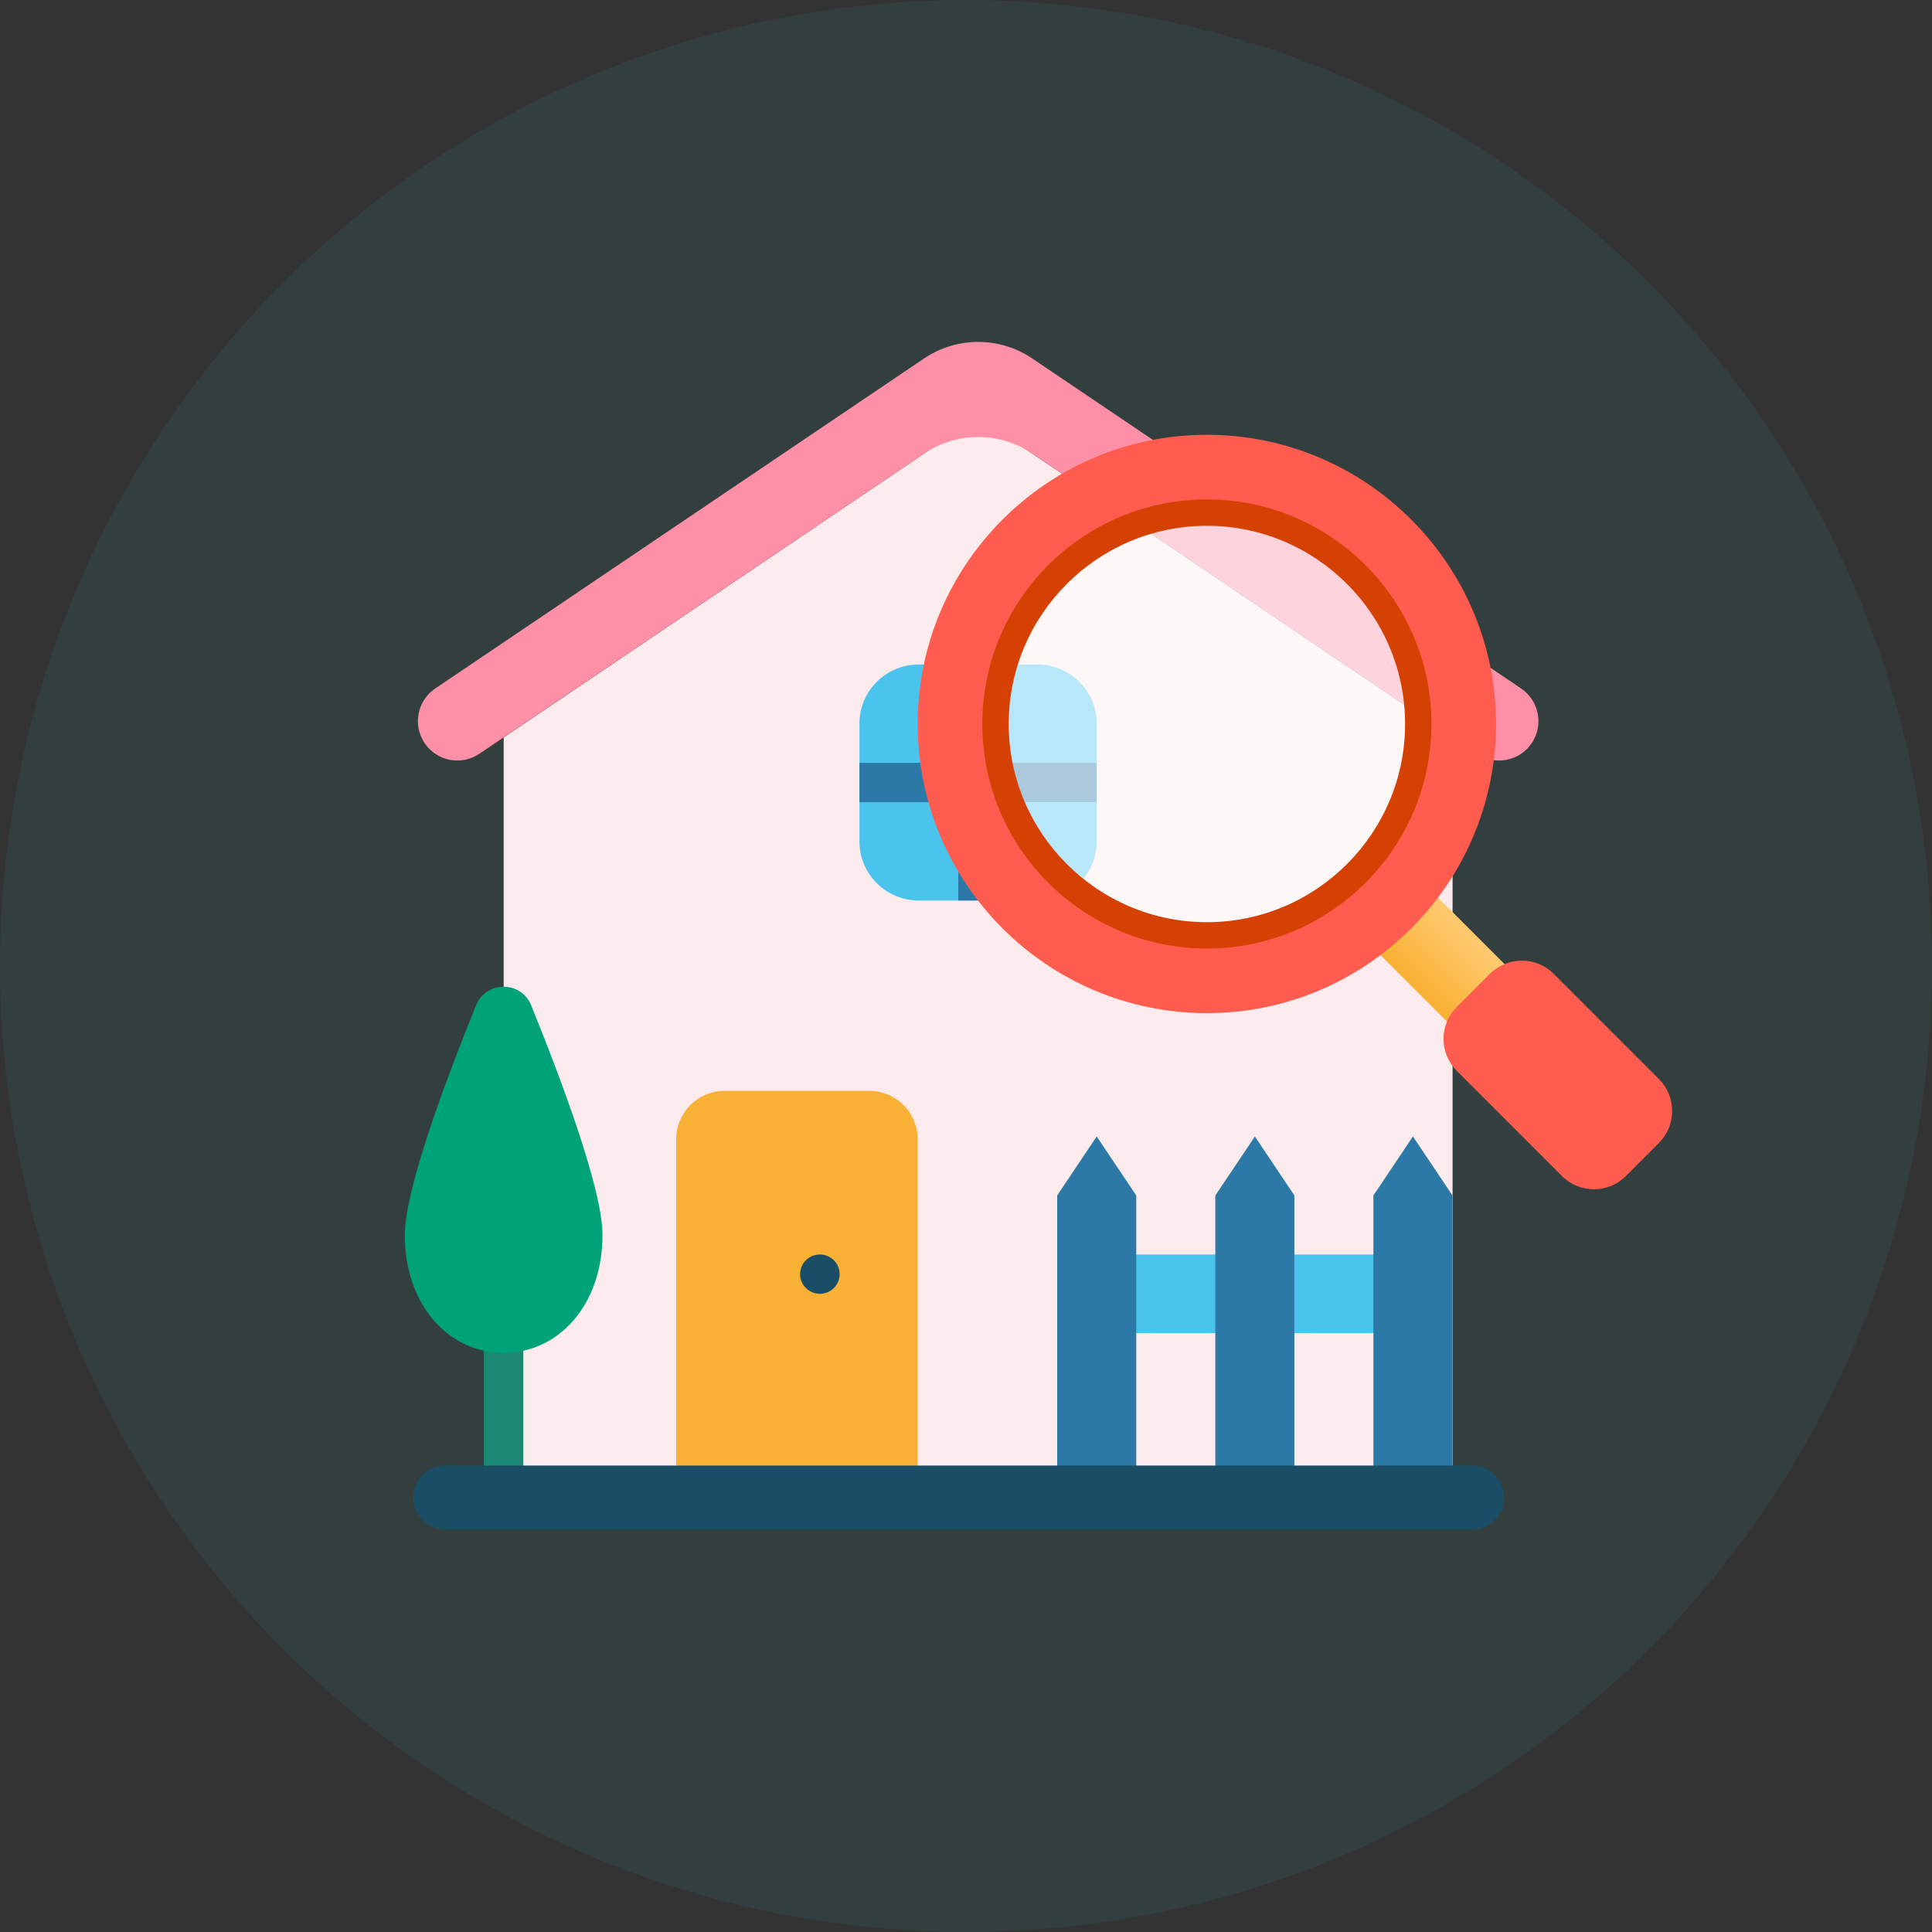
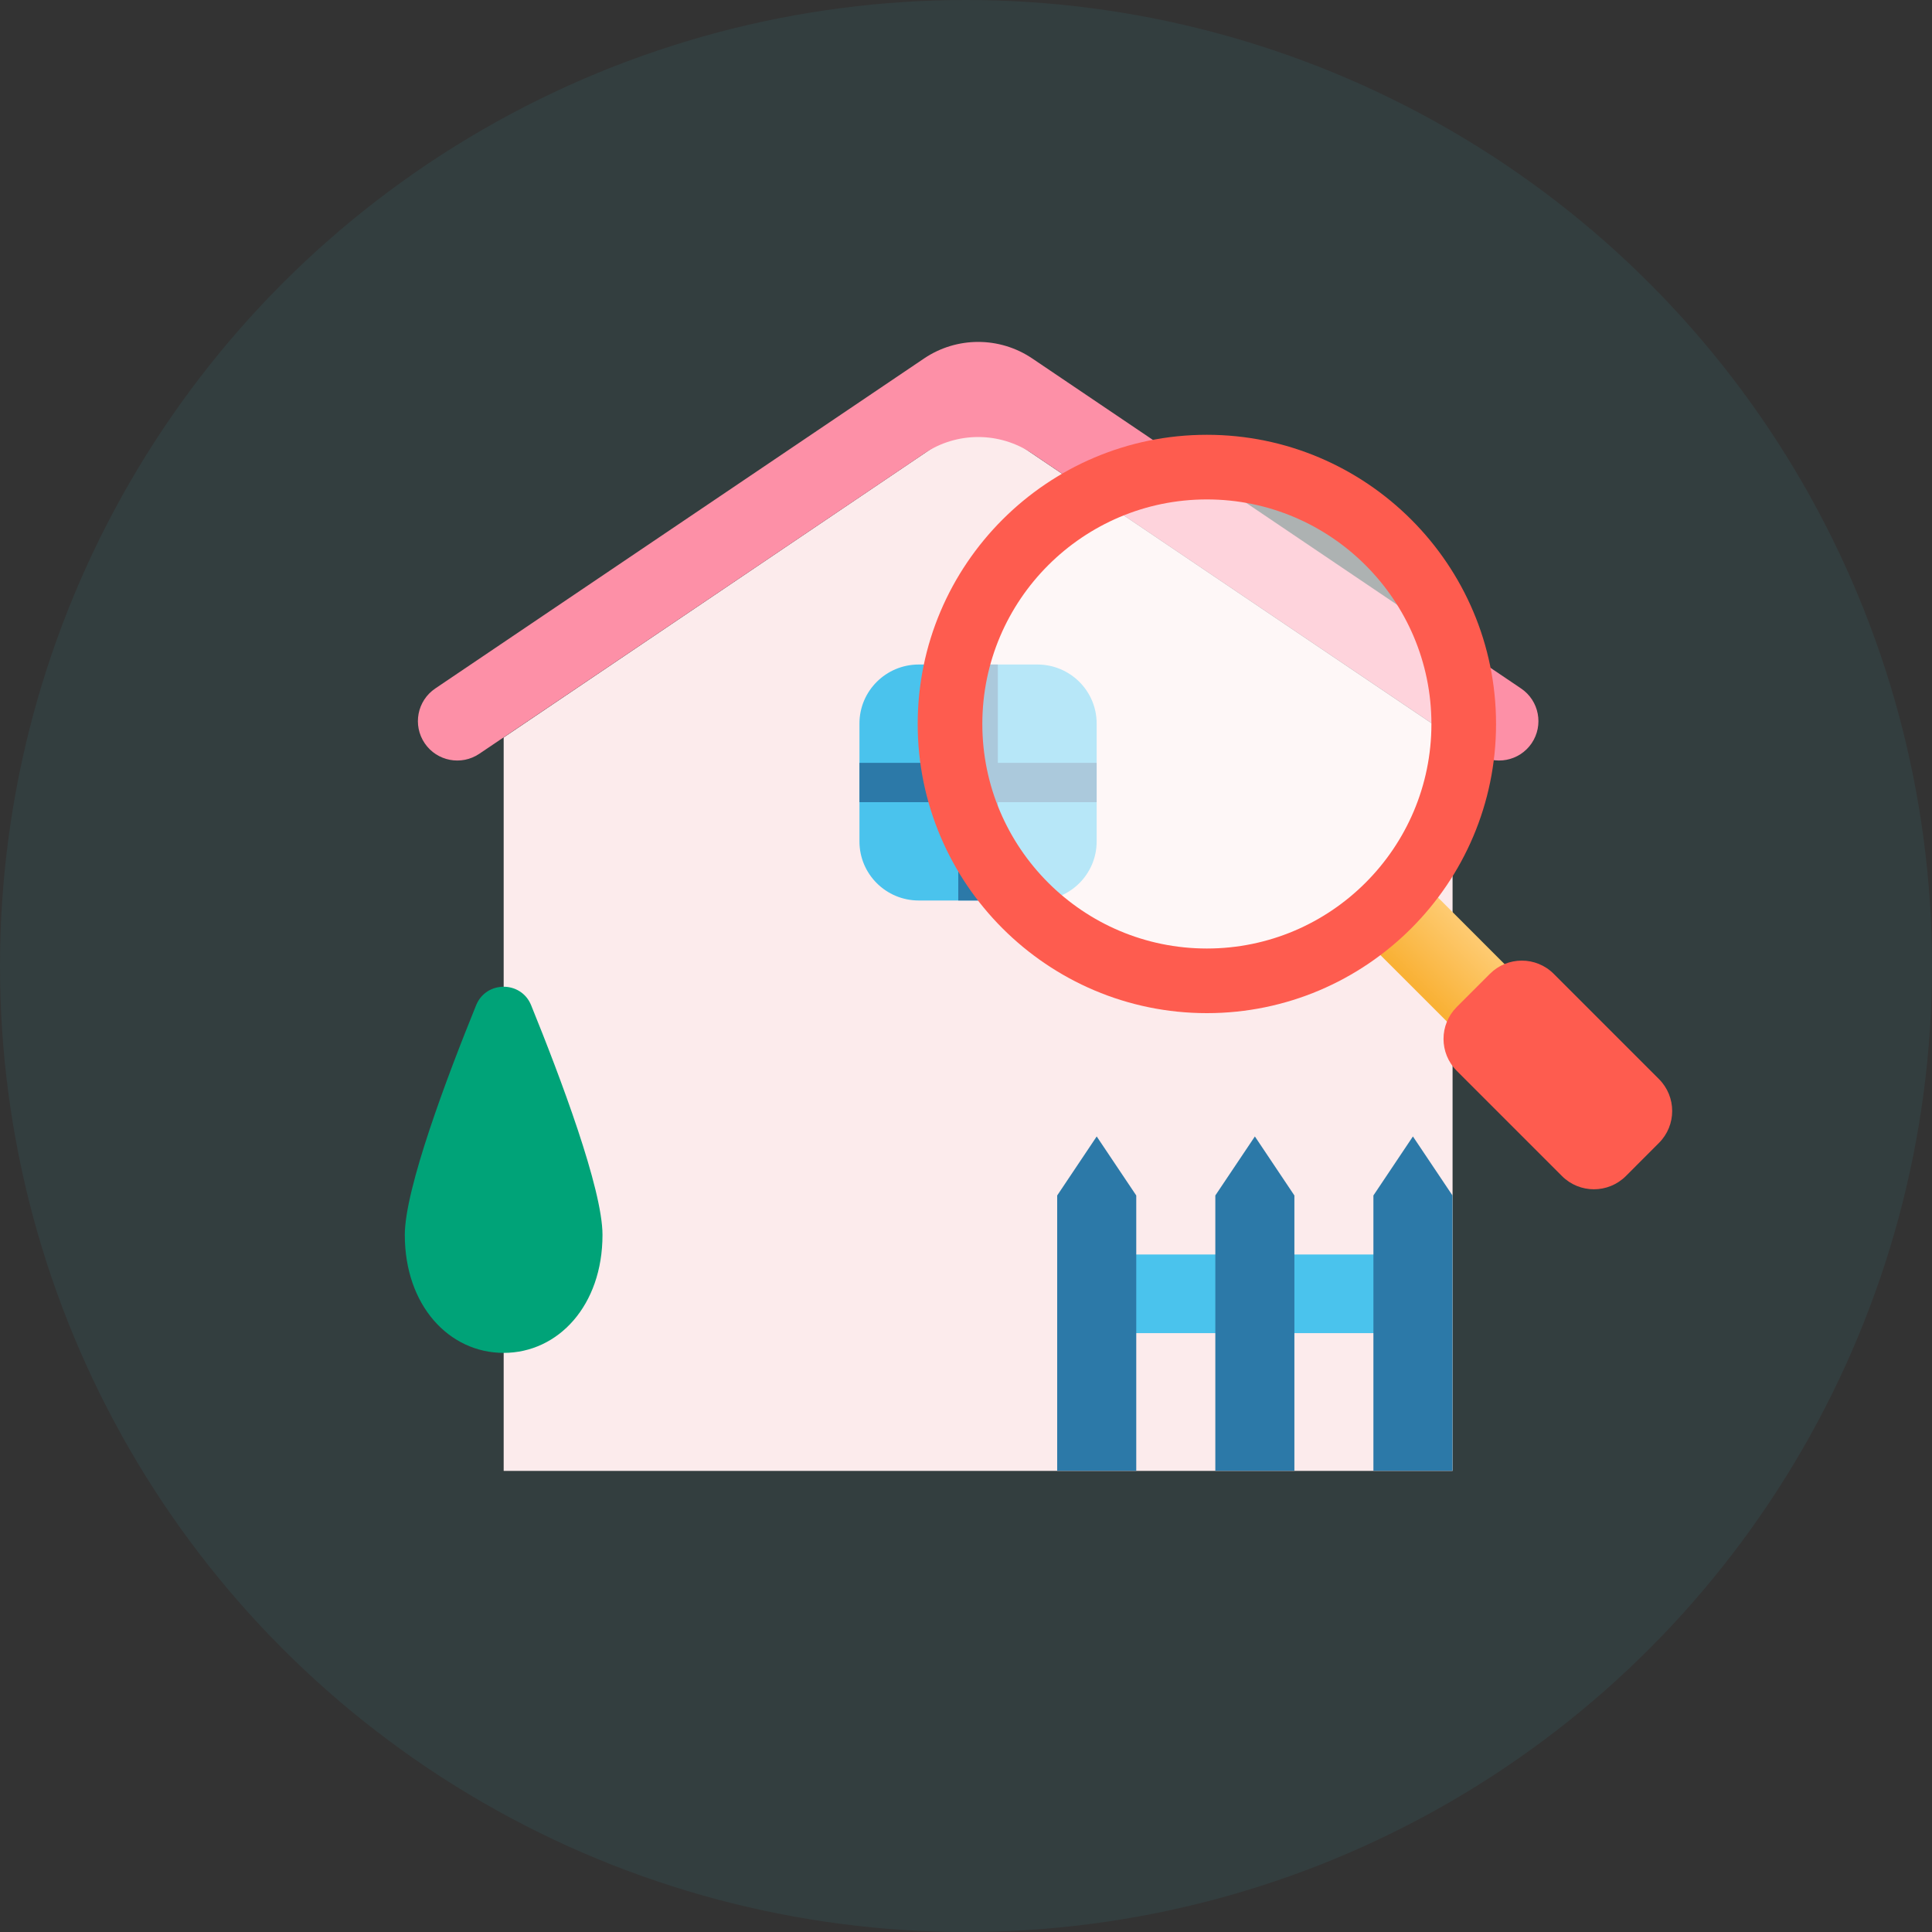
<svg xmlns="http://www.w3.org/2000/svg" width="40" height="40" viewBox="0 0 40 40" fill="none">
  <rect x="0" y="0" width="40" height="40" fill="#333333" stroke="none" />
  <g id="home search icon">
    <g id="Group 7523">
      <g id="Group 7508">
        <circle id="Ellipse 26" cx="20" cy="20" r="20" fill="#32A4AC" fill-opacity="0.1" />
      </g>
    </g>
    <g id="Group 7516">
      <path id="Vector" d="M20.251 8.635L10.428 15.269V30.453H30.074V15.269L20.251 8.635Z" fill="#FCEBEC" />
-       <path id="Vector_2" d="M18 22.586H15C14.448 22.586 14 23.034 14 23.586V30.586C14 31.138 14.448 31.586 15 31.586H18C18.552 31.586 19 31.138 19 30.586V23.586C19 23.034 18.552 22.586 18 22.586Z" fill="#F9B135" />
-       <path id="Vector_3" d="M28.846 25.973H23.116V27.601H28.846V25.973Z" fill="#4AC3ED" />
+       <path id="Vector_3" d="M28.846 25.973H23.116V27.601H28.846V25.973" fill="#4AC3ED" />
      <path id="Vector_4" d="M21.888 30.451V24.751L22.706 23.529L23.525 24.751V30.451H21.888Z" fill="#2C79A8" />
      <path id="Vector_5" d="M25.162 30.451V24.751L25.981 23.529L26.799 24.751V30.451H25.162Z" fill="#2C79A8" />
      <path id="Vector_6" d="M28.435 30.451V24.751L29.253 23.529L30.072 24.751V30.451H28.435Z" fill="#2C79A8" />
      <path id="Vector_7" d="M21.477 18.644H19.022C18.344 18.644 17.794 18.097 17.794 17.422V14.979C17.794 14.305 18.344 13.758 19.022 13.758H21.477C22.156 13.758 22.705 14.305 22.705 14.979V17.422C22.705 18.097 22.156 18.644 21.477 18.644Z" fill="#4AC3ED" />
      <path id="Vector_8" d="M22.705 15.794H20.659V13.758H19.84V15.794H17.794V16.608H19.84V18.644H20.659V16.608H22.705V15.794Z" fill="#2C79A8" />
-       <path id="Vector_9" d="M16.565 26.38C16.565 26.605 16.75 26.787 16.975 26.787C17.2 26.787 17.384 26.605 17.384 26.38C17.384 26.155 17.2 25.973 16.975 25.973C16.75 25.973 16.565 26.155 16.565 26.38Z" fill="#1A4E66" />
-       <path id="Vector_10" d="M10.835 27.195H10.017V30.453H10.835V27.195Z" fill="#1D8975" />
      <path id="Vector_11" d="M12.474 25.567C12.474 27.028 11.558 28.01 10.427 28.01C9.297 28.01 8.381 27.028 8.381 25.567C8.381 24.613 9.253 22.301 9.858 20.811C10.066 20.302 10.789 20.302 10.996 20.811C11.601 22.301 12.474 24.613 12.474 25.567Z" fill="#00A378" />
      <path id="Vector_12" d="M31.71 15.39C31.457 15.761 30.951 15.857 30.579 15.606L21.371 9.39C20.695 8.934 19.809 8.934 19.133 9.39L9.924 15.606C9.552 15.857 9.047 15.761 8.794 15.39V15.39C8.539 15.016 8.637 14.507 9.012 14.254L19.133 7.421C19.809 6.965 20.695 6.965 21.371 7.421L31.492 14.254C31.867 14.507 31.964 15.016 31.71 15.39V15.39Z" fill="#FD90A7" />
-       <path id="Vector_13" d="M30.475 31.665H9.217C8.851 31.665 8.556 31.369 8.556 31.003C8.556 30.638 8.851 30.342 9.217 30.342H30.475C30.84 30.342 31.136 30.638 31.136 31.003C31.136 31.369 30.84 31.665 30.475 31.665Z" fill="#1A4E66" />
    </g>
    <g id="magnifying glass">
      <path id="Vector_14" d="M27.98 19.174L29.172 17.982L31.314 20.125L30.123 21.316L27.98 19.174Z" fill="url(#paint0_linear_7807_26405)" />
      <path id="Vector_15" d="M30.161 20.848L30.846 20.163C31.211 19.797 31.804 19.797 32.169 20.163L34.347 22.341C34.712 22.706 34.712 23.298 34.347 23.663L33.662 24.349C33.296 24.714 32.704 24.714 32.339 24.349L30.161 22.171C29.795 21.806 29.795 21.213 30.161 20.848Z" fill="#FE5C4F" />
      <path id="Vector_16" opacity="0.6" d="M24.986 20.308C27.923 20.308 30.304 17.927 30.304 14.99C30.304 12.053 27.923 9.672 24.986 9.672C22.049 9.672 19.668 12.053 19.668 14.99C19.668 17.927 22.049 20.308 24.986 20.308Z" fill="white" />
-       <path id="Vector_17" d="M24.988 20.274C22.074 20.274 19.703 17.903 19.703 14.989C19.703 12.075 22.074 9.705 24.988 9.705C27.901 9.705 30.272 12.076 30.272 14.989C30.272 17.903 27.901 20.274 24.988 20.274ZM24.988 10.886C22.725 10.886 20.884 12.727 20.884 14.989C20.884 17.252 22.725 19.093 24.988 19.093C27.25 19.093 29.091 17.252 29.091 14.989C29.091 12.727 27.25 10.886 24.988 10.886Z" fill="#D54003" />
      <path id="Vector_18" d="M24.987 20.976C21.686 20.976 19 18.29 19 14.989C19 11.688 21.686 9.002 24.987 9.002C28.288 9.002 30.974 11.688 30.974 14.989C30.974 18.29 28.288 20.976 24.987 20.976ZM24.987 10.34C22.424 10.34 20.338 12.425 20.338 14.989C20.338 17.553 22.424 19.638 24.987 19.638C27.551 19.638 29.636 17.553 29.636 14.989C29.636 12.425 27.551 10.34 24.987 10.34Z" fill="#FE5C4F" />
    </g>
  </g>
  <defs>
    <linearGradient id="paint0_linear_7807_26405" x1="30.242" y1="19.054" x2="29.051" y2="20.245" gradientUnits="userSpaceOnUse">
      <stop stop-color="#FECB72" />
      <stop offset="0.966" stop-color="#F9B135" />
    </linearGradient>
  </defs>
</svg>